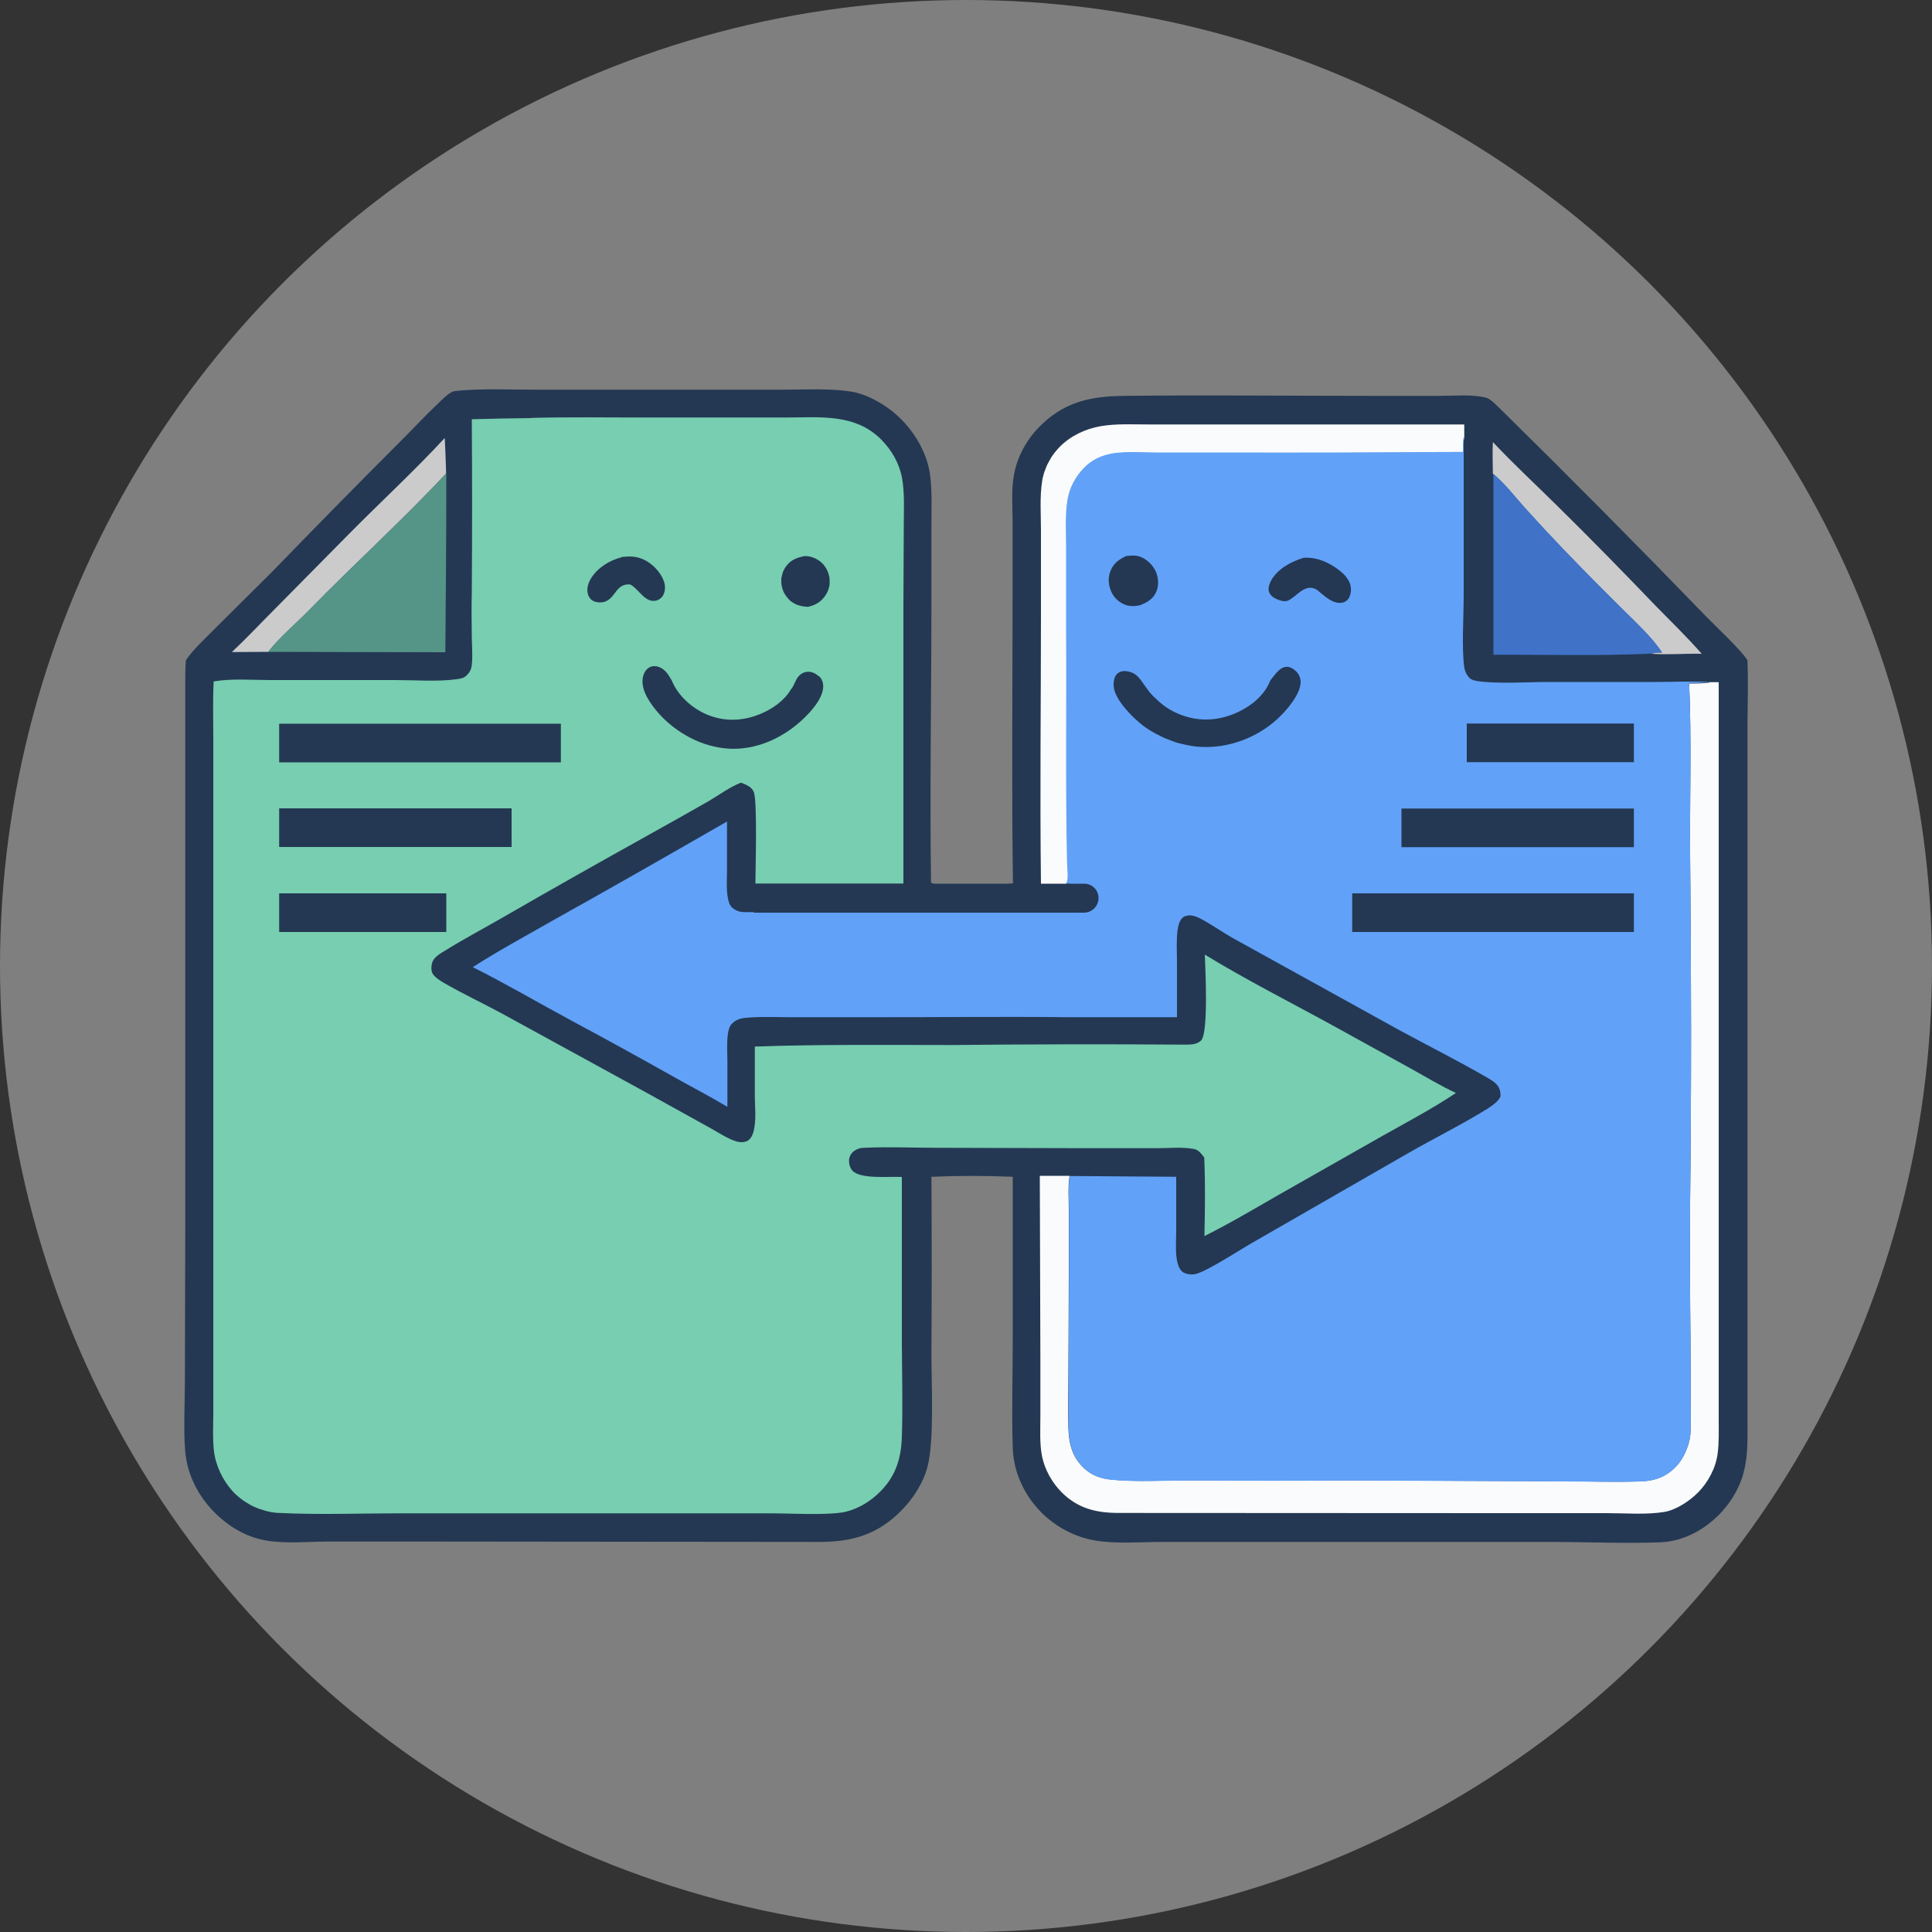
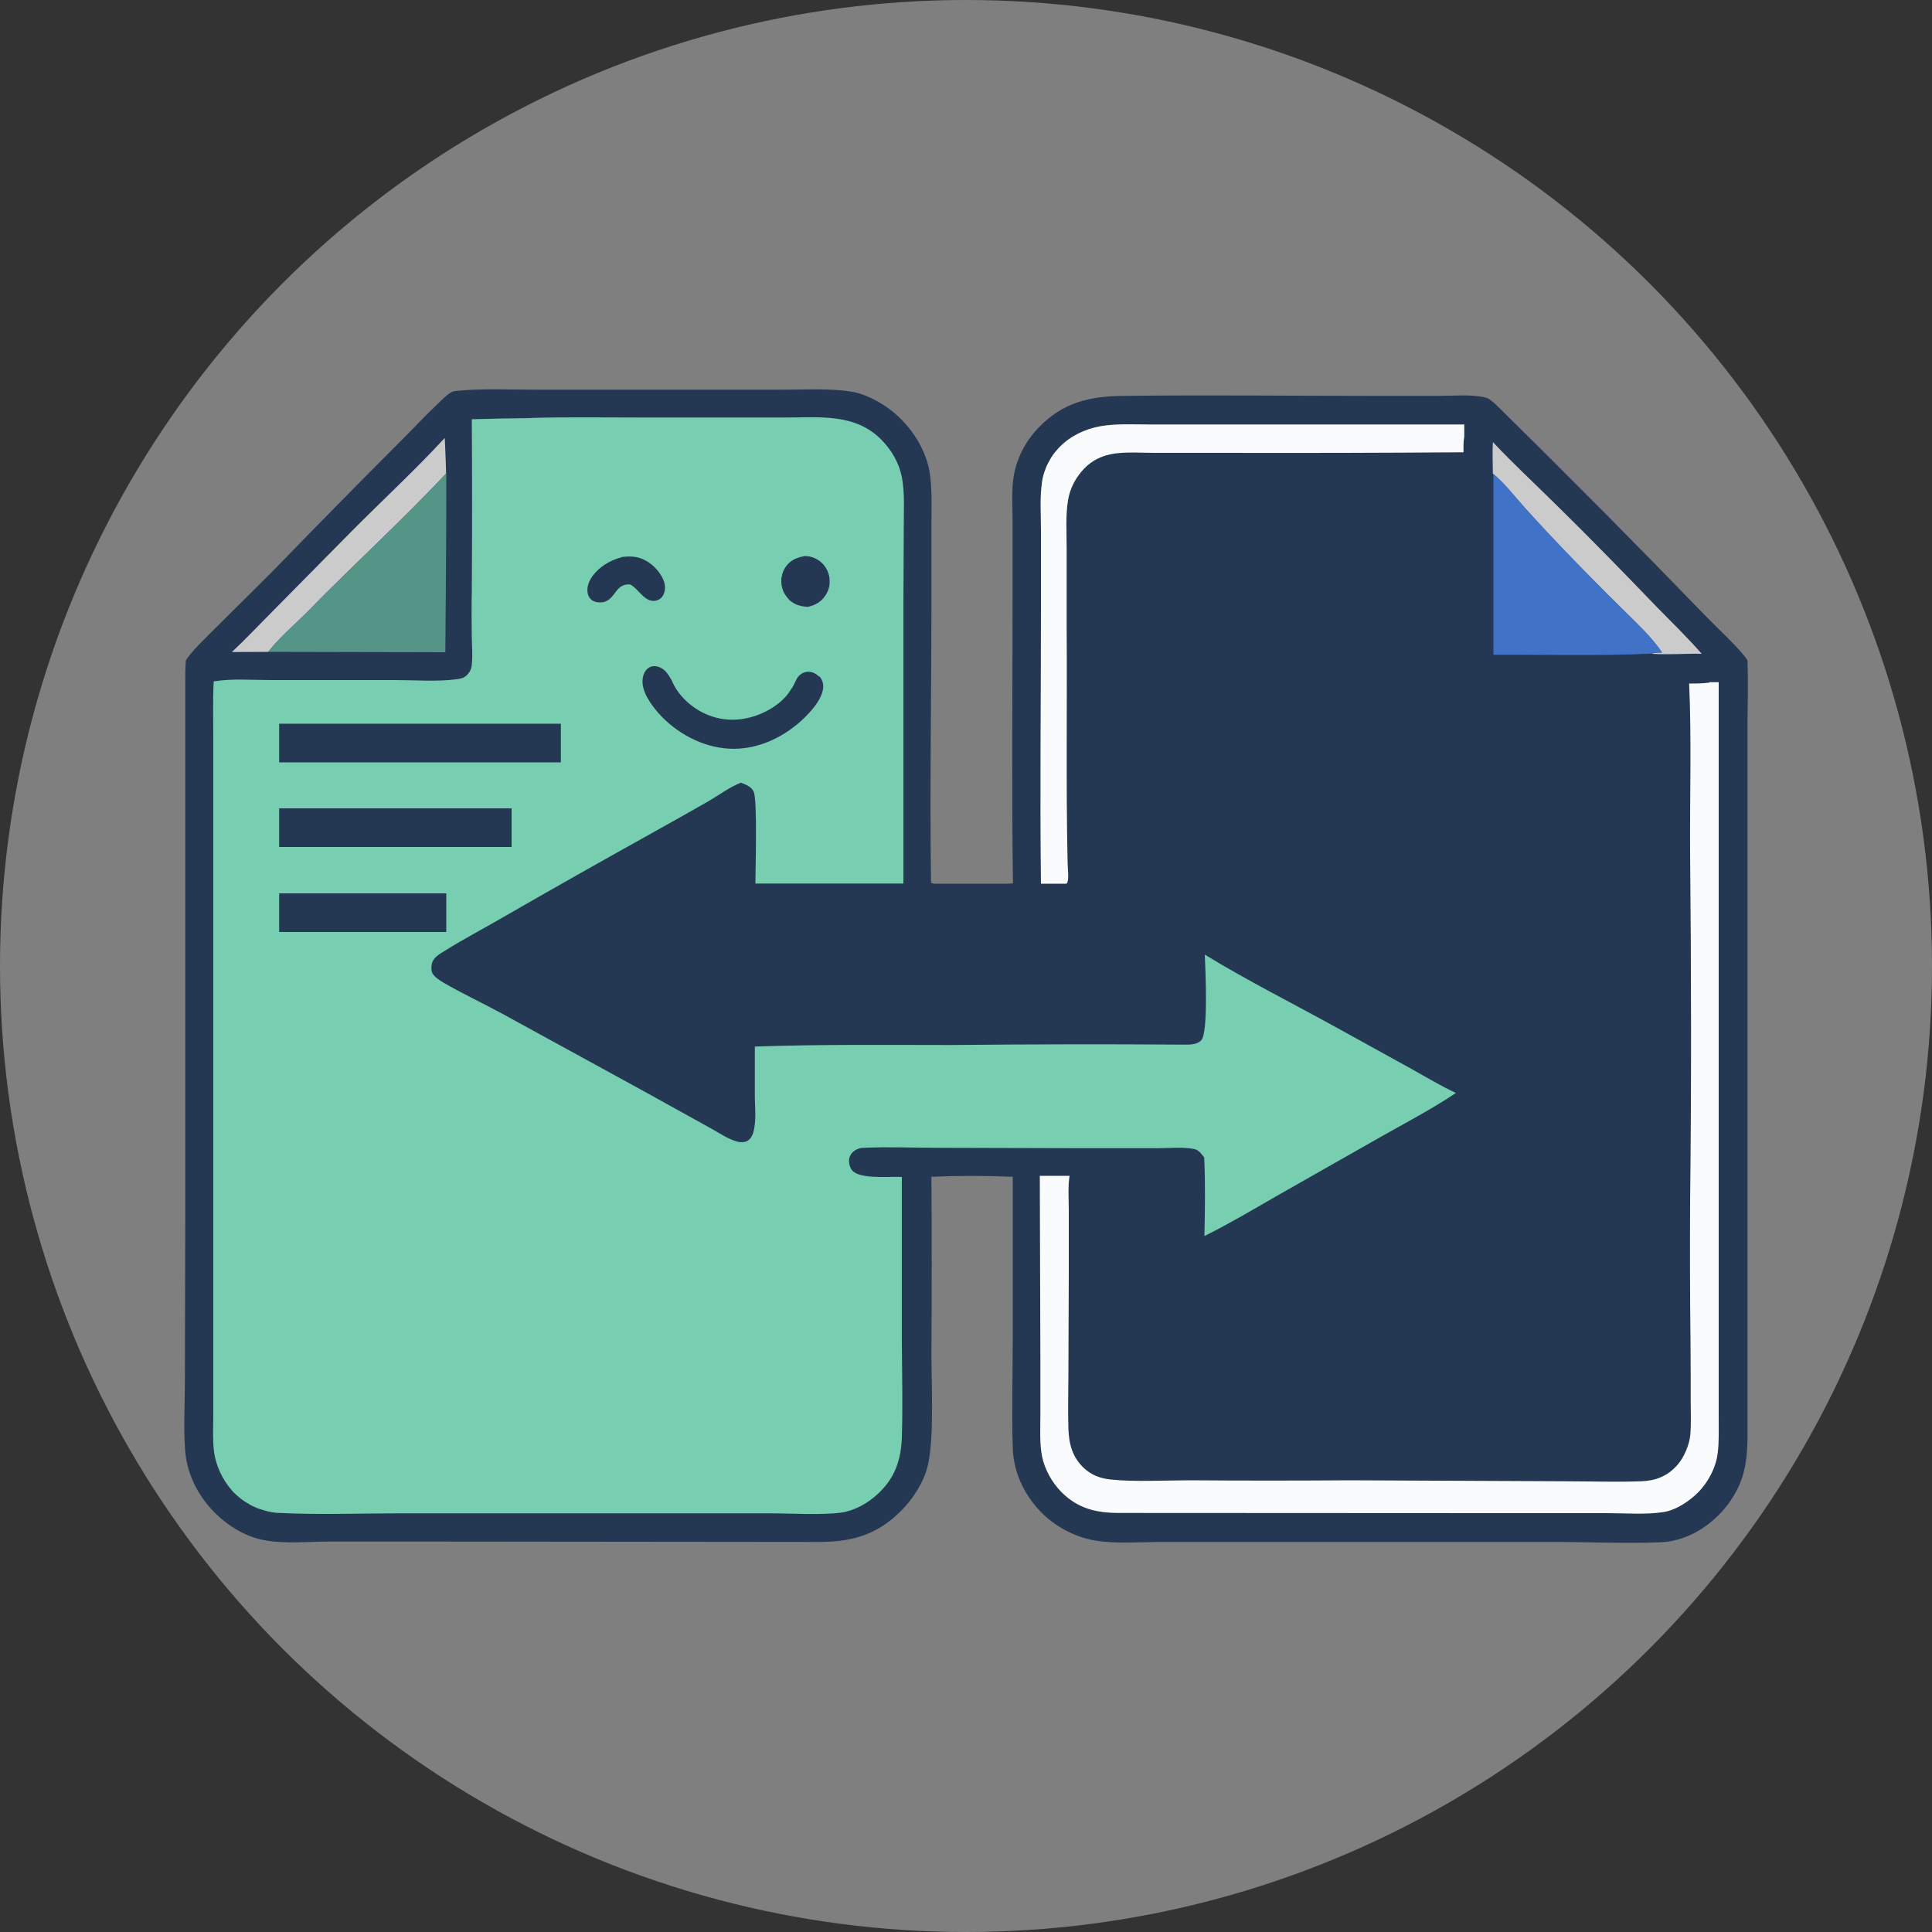
<svg xmlns="http://www.w3.org/2000/svg" id="Layer_1" data-name="Layer 1" viewBox="0 0 100 100">
  <rect x="0" y="0" width="100" height="100" fill="#333333" stroke="none" />
  <defs>
    <style>
      .cls-1 {
        fill: #77ceb0;
      }

      .cls-1, .cls-2, .cls-3, .cls-4, .cls-5, .cls-6, .cls-7, .cls-8 {
        stroke-width: 0px;
      }

      .cls-2 {
        fill: #4072c7;
      }

      .cls-3 {
        fill: #243853;
      }

      .cls-4 {
        fill: #559588;
      }

      .cls-5 {
        fill: #cbcbcc;
      }

      .cls-6 {
        fill: #fafbfc;
      }

      .cls-7 {
        fill: #61a1f8;
      }

      .cls-8 {
        fill: #7f7f7f;
      }
    </style>
  </defs>
  <circle class="cls-8" cx="50" cy="50" r="50" />
  <path class="cls-3" d="M9.61,34.19c.4-.59.97-1.1,1.47-1.61l3-2.98c2.23-2.3,4.47-4.58,6.73-6.84.63-.63,1.24-1.29,1.89-1.9.19-.18.55-.56.8-.61.04,0,.09-.01.14-.02,1.33-.13,2.73-.06,4.07-.06h7.12s5.68,0,5.68,0c1.16,0,2.41-.08,3.56.1.73.12,1.5.54,2.08.99,1.03.81,1.85,2.08,2,3.4.1.85.06,1.73.06,2.59v3.94c0,4.83-.09,9.67-.02,14.5.21.08.45.17.56.39.07.15.08.33.09.49.04-.12.04-.27.05-.4.86.05,1.87.13,2.72,0,.09-.18.15-.3.35-.37.14-.05.32-.06.47-.07-.07-4.92-.02-9.85-.02-14.77v-4.02c0-.76-.07-1.6.07-2.35.16-.91.62-1.77,1.26-2.44,1.28-1.33,2.64-1.64,4.43-1.66,4.28-.05,8.57,0,12.85,0h3.48c.77,0,1.67-.09,2.41.09.24.06.56.41.74.58,3.58,3.52,7.12,7.09,10.61,10.7.53.55,1.88,1.8,2.19,2.32.04,1.09.01,2.18,0,3.27v5.02s0,17.93,0,17.93v9.99s0,3.1,0,3.1c0,.68.02,1.38-.07,2.06-.02.12-.04.25-.06.37-.03.12-.06.24-.09.37-.03.12-.07.24-.12.36-.04.12-.09.23-.15.35-.05.11-.11.23-.17.33-.06.11-.13.22-.2.32-.07.1-.14.21-.22.3-.08.1-.16.19-.24.29-.84.91-1.95,1.54-3.2,1.59-1.84.07-3.81-.02-5.67-.02h-12.81s-7.29,0-7.29,0c-1.12,0-2.36.11-3.46-.07-.98-.16-1.94-.65-2.66-1.32-.96-.9-1.58-2.15-1.62-3.47-.06-1.93,0-3.88,0-5.8v-8.24c-1.39-.06-2.83-.06-4.21,0,.02,3.05.02,6.1,0,9.14,0,1.56.15,4.43-.19,5.82-.21.85-.74,1.68-1.35,2.3-1.22,1.24-2.5,1.63-4.2,1.64l-19.99-.02h-5.55c-1.03.01-2.18.12-3.19-.06-1-.17-1.92-.73-2.63-1.44-.76-.76-1.31-1.75-1.48-2.82-.16-1-.06-2.85-.06-3.92l.02-8.47v-27.82c0-.35,0-.71.03-1.07Z" />
  <path class="cls-5" d="M77.28,22.89c1.06,1.13,2.2,2.18,3.3,3.27,1.73,1.7,3.42,3.43,5.1,5.18.81.83,1.64,1.63,2.4,2.5-.84-.02-1.74.06-2.58,0,.13-.08.37-.06.52-.06-.53-.81-1.36-1.55-2.04-2.24-1.04-1.03-2.08-2.08-3.1-3.14-.67-.7-1.32-1.4-1.97-2.12-.52-.58-1.04-1.26-1.64-1.76,0-.54-.03-1.08,0-1.62Z" />
  <path class="cls-5" d="M12,33.75c.72-.67,1.4-1.4,2.1-2.1l3.98-4.03c1.64-1.66,3.36-3.24,4.94-4.95.07,1.49.06,1.6.07,1.84-2.26,2.42-4.8,4.72-7.11,7.09-.63.65-1.58,1.45-2.09,2.14-.63.01-1.26,0-1.89.01Z" />
  <path class="cls-2" d="M77.28,24.51c.6.5,1.12,1.17,1.64,1.76.65.72,1.3,1.42,1.97,2.12,1.02,1.06,2.05,2.11,3.1,3.14.68.68,1.51,1.43,2.04,2.24-.15,0-.39-.02-.52.06-2.72.13-5.48.05-8.21.06v-9.38Z" />
  <path class="cls-4" d="M23.1,24.51c.01,1.94-.04,8.82-.05,9.25l-9.16-.02c.51-.7,1.46-1.5,2.09-2.14,2.32-2.37,4.85-4.67,7.11-7.09Z" />
  <path class="cls-6" d="M53.88,45.74c-.06-4.72,0-9.44,0-14.16v-4.12c0-.83-.07-1.73.06-2.55.01-.08.03-.17.05-.25.02-.08.04-.16.07-.24.03-.08.06-.16.09-.24.03-.08.07-.16.11-.23.04-.08.08-.15.12-.22.04-.07.09-.14.14-.21.05-.07.1-.14.16-.2.05-.06.11-.13.17-.19.56-.57,1.32-.93,2.11-1.07.81-.14,1.66-.09,2.48-.09h3.15s13.2,0,13.2,0v.63c-.05.27-.04.54-.04.81-4.18.03-8.36.04-12.54.03-1.14,0-2.28,0-3.42,0-.69,0-1.45-.06-2.13.04-.59.09-1.12.33-1.54.77-.44.46-.74,1.02-.84,1.65-.13.79-.07,1.65-.07,2.46v4.12c.03,4.07-.04,8.14.05,12.21,0,.25.1.89-.06,1.06,0,0-.01,0-.02.01h-1.28Z" />
  <path class="cls-6" d="M88.48,35.31h.48s0,26.2,0,26.2v9.14s0,2.8,0,2.8c0,.58.02,1.18-.05,1.75-.09.76-.49,1.52-1.03,2.06-.44.44-1.13.9-1.75,1-.93.15-2,.06-2.95.06h-5.54s-19.73-.01-19.73-.01c-1.17,0-2.13-.23-2.98-1.09-.48-.49-.85-1.15-.99-1.82-.14-.69-.09-1.43-.09-2.14v-2.82s-.03-9.58-.03-9.58h1.54c-.09.56-.04,1.2-.04,1.77v3.33s-.02,5.18-.02,5.18c0,.93-.03,1.87,0,2.81.03.81.21,1.5.84,2.07.39.35.85.51,1.36.56,1.19.13,2.84.04,4.09.04,2.76.02,5.51.02,8.27,0l11.11.05c1.33,0,2.67.05,4,0,.74-.03,1.34-.27,1.84-.83.35-.39.63-1.05.68-1.57.05-.59.02-1.21.02-1.81,0-1.03,0-2.07-.01-3.1-.03-2.38-.03-4.75-.02-7.13.07-6.02.06-12.04,0-18.05-.02-2.92.08-5.88-.05-8.8.35,0,.7,0,1.05-.05Z" />
-   <path class="cls-7" d="M87.48,44.15c-.02-2.92.08-5.88-.05-8.8.35,0,.7,0,1.05-.05-.97-.05-1.97,0-2.94,0h-5.76c-.95.02-1.92.07-2.87,0-.23-.02-.67-.04-.84-.2-.15-.15-.25-.35-.28-.56-.14-1.02-.03-2.59-.03-3.66v-8.3c-.05.27-.04.54-.04.81-4.18.03-8.36.04-12.54.03-1.14,0-2.28,0-3.42,0-.69,0-1.45-.06-2.13.04-.59.09-1.12.33-1.54.77-.44.46-.74,1.02-.84,1.65-.13.79-.07,1.65-.07,2.46v4.12c.03,4.07-.04,8.14.05,12.21,0,.25.1.89-.06,1.06,0,0-.01,0-.02.01.28,0,.51.02.7.24.12.14.2.33.18.52-.02.19-.12.34-.28.45-.14.1-.31.12-.48.12-.45-.03-15.86.18-16.74.14-.2,0-.35-.04-.51-.14-.21-.13-.28-.28-.33-.51-.11-.49-.06-1.05-.06-1.55v-2.49c-3.02,1.74-6.05,3.47-9.1,5.17-1.36.78-2.74,1.52-4.06,2.37,1.74.87,3.44,1.87,5.15,2.79,1.77.95,3.54,1.92,5.29,2.91.91.51,1.84.99,2.74,1.53v-2.31c0-.47-.04-.96.02-1.42.03-.21.07-.44.23-.59.2-.2.46-.27.73-.29.72-.07,1.47-.03,2.2-.03h3.89c3.51.01,7.03-.04,10.54,0h5.66s0-2.9,0-2.9c0-.52-.04-1.07.03-1.59.03-.21.08-.47.23-.63.11-.12.27-.15.42-.15.2.01.39.09.56.18.6.32,1.15.72,1.75,1.05l8.52,4.71c1.51.82,3.07,1.6,4.55,2.46.17.1.38.22.51.38.15.18.19.39.17.61-.15.28-.43.46-.69.63-1.34.83-2.77,1.53-4.14,2.32l-8.02,4.61c-.67.38-2.26,1.43-2.91,1.61-.2.05-.47.02-.65-.08-.23-.13-.32-.51-.35-.75-.06-.45-.02-.94-.02-1.39v-2.81s-5.51-.04-5.51-.04c-.09.56-.04,1.2-.04,1.77v3.33s-.02,5.18-.02,5.18c0,.93-.03,1.87,0,2.81.03.81.21,1.5.84,2.07.39.35.85.51,1.36.56,1.19.13,2.84.04,4.09.04,2.76.02,5.51.02,8.27,0l11.11.05c1.33,0,2.67.05,3.99,0,.74-.03,1.34-.27,1.84-.83.35-.39.63-1.05.68-1.57.05-.59.02-1.21.02-1.81,0-1.03,0-2.07-.01-3.1-.03-2.38-.03-4.75-.02-7.13.07-6.02.06-12.04,0-18.05Z" />
  <path class="cls-3" d="M58.31,28.78c.24-.03.48-.05.71.04.05.02.09.04.14.06.05.02.09.05.13.08.04.03.08.06.12.09.04.03.08.07.11.1.04.04.07.07.1.11.03.04.06.08.09.12.03.04.05.09.08.13.02.05.04.09.06.14.12.32.13.69-.01,1-.17.37-.48.54-.84.68-.23.05-.45.06-.68,0-.33-.1-.61-.33-.77-.64-.17-.34-.22-.73-.09-1.09.15-.42.44-.64.83-.82Z" />
  <path class="cls-3" d="M67.47,28.87c.58-.04,1.12.16,1.6.47.36.24.76.56.84,1.01.04.22,0,.48-.13.66-.09.11-.2.17-.34.19-.49.06-.91-.38-1.26-.66-.05-.03-.12-.07-.18-.09-.51-.15-.87.38-1.26.6-.19.11-.36.07-.56,0-.21-.08-.4-.18-.49-.4-.08-.19.02-.45.11-.62.35-.6,1.04-.97,1.68-1.16Z" />
-   <path class="cls-3" d="M67.09,34.75c-.15-.14-.35-.27-.56-.23-.33.05-.58.46-.78.7-.29.76-.99,1.33-1.72,1.66-.93.42-1.91.49-2.88.13-.5-.19-.94-.46-1.31-.84-.35-.29-.53-.62-.8-.98-.2-.26-.4-.41-.74-.45-.18-.02-.34.01-.48.14-.12.11-.17.32-.18.48-.03.56.41,1.1.77,1.5.06.07.12.13.18.19.06.06.13.12.19.18.07.06.13.12.2.18.07.06.14.11.21.17.07.05.14.1.22.15.07.05.15.1.23.14.08.05.15.09.23.13.08.04.16.08.24.12.08.04.16.08.24.11.08.03.17.07.25.1s.17.06.25.09c.09.03.17.05.26.07.09.02.17.04.26.06.09.02.18.03.26.05.09.01.18.03.27.04.09,0,.18.02.27.02,1.43.07,2.87-.47,3.93-1.43.46-.42,1.22-1.28,1.22-1.93,0-.22-.09-.41-.24-.56Z" />
+   <path class="cls-3" d="M67.09,34.75c-.15-.14-.35-.27-.56-.23-.33.05-.58.46-.78.7-.29.76-.99,1.33-1.72,1.66-.93.42-1.91.49-2.88.13-.5-.19-.94-.46-1.31-.84-.35-.29-.53-.62-.8-.98-.2-.26-.4-.41-.74-.45-.18-.02-.34.01-.48.14-.12.11-.17.32-.18.48-.03.56.41,1.1.77,1.5.06.07.12.13.18.19.06.06.13.12.19.18.07.06.13.12.2.18.07.06.14.11.21.17.07.05.14.1.22.15.07.05.15.1.23.14.08.05.15.09.23.13.08.04.16.08.24.12.08.04.16.08.24.11.08.03.17.07.25.1c.09.03.17.05.26.07.09.02.17.04.26.06.09.02.18.03.26.05.09.01.18.03.27.04.09,0,.18.02.27.02,1.43.07,2.87-.47,3.93-1.43.46-.42,1.22-1.28,1.22-1.93,0-.22-.09-.41-.24-.56Z" />
  <path class="cls-1" d="M27.54,21.63c1.87-.05,3.74-.02,5.6-.02h7.5c1.77,0,3.62-.23,4.98,1.15.54.55.93,1.22,1.07,1.99.14.78.09,1.62.09,2.41l-.02,4.29v14.29s-7.66,0-7.66,0c0-.81.11-4.33-.09-4.76-.12-.27-.41-.37-.66-.47-.58.23-1.12.63-1.66.95-.99.57-2,1.13-3,1.69-2.55,1.42-5.09,2.85-7.62,4.31-1,.58-2.03,1.12-3.01,1.73-.23.14-.56.32-.67.58-.07.17-.09.46,0,.62.11.19.38.36.56.47.99.57,2.03,1.06,3.03,1.6l7.47,4.09,3.32,1.84c.42.23.93.58,1.39.7.19.05.44.04.59-.08.19-.15.27-.45.3-.68.08-.48.03-1.03.02-1.51v-2.65c3.37-.12,6.79-.08,10.18-.08,4-.04,7.99-.05,11.99-.02.31,0,.71.02.94-.23.37-.42.21-3.7.18-4.43,2.21,1.35,4.52,2.51,6.79,3.76l3.93,2.17c.76.42,1.49.87,2.28,1.23-1.17.79-2.61,1.55-3.85,2.25l-5.3,3.01c-1.27.73-2.55,1.49-3.87,2.15.03-1.35.05-2.73-.01-4.07-.15-.19-.29-.4-.54-.44-.58-.11-1.28-.04-1.88-.04h-3.86s-7.53-.02-7.53-.02c-1.26,0-2.53-.06-3.79,0-.19,0-.34.04-.5.15-.15.1-.26.27-.28.45-.02.19.03.4.15.56.4.49,1.96.31,2.58.35v8.64c.01,1.6.05,3.22,0,4.82-.04,1.19-.36,2.13-1.25,2.95-.5.47-1.19.86-1.88.96-1.02.14-2.61.04-3.68.04h-7.42s-11.82,0-11.82,0c-2.04,0-4.12.08-6.16-.02-.06,0-.12,0-.17-.01-.06,0-.12-.01-.17-.02-.06,0-.11-.02-.17-.03-.06-.01-.11-.02-.17-.04-.06-.01-.11-.03-.17-.05-.06-.02-.11-.04-.17-.05-.05-.02-.11-.04-.16-.06-.05-.02-.11-.05-.16-.07-.05-.02-.1-.05-.16-.08-.05-.03-.1-.06-.15-.09-.05-.03-.1-.06-.15-.09-.05-.03-.1-.07-.14-.1-.05-.03-.09-.07-.14-.11-.04-.04-.09-.07-.13-.11-.04-.04-.09-.08-.13-.12-.04-.04-.08-.08-.12-.13-.5-.56-.86-1.33-.94-2.08-.07-.62-.03-1.26-.03-1.88v-3.43s0-10.76,0-10.76v-15.91s0-4.88,0-4.88c0-.98-.03-1.97.02-2.94.93-.16,2-.07,2.95-.07h6.46c1,0,2.15.09,3.14-.04.22-.03.39-.05.55-.21.16-.16.24-.32.26-.54.05-.45.01-.94,0-1.4-.01-.79-.02-1.57,0-2.36.02-2.98.02-5.97,0-8.95,1.02-.03,2.04-.05,3.06-.06Z" />
  <path class="cls-3" d="M41.61,28.78c.26,0,.47.05.69.18.04.02.07.04.11.07.03.02.07.05.1.08.03.03.06.06.09.09.03.03.06.06.08.1.03.03.05.07.07.1.02.04.04.07.06.11.02.04.03.08.05.12.01.04.03.08.04.12.01.04.02.09.03.13,0,.05.01.09.01.14,0,.05,0,.09,0,.14,0,.05,0,.09-.01.14,0,.05-.02.09-.03.13-.01.04-.03.09-.04.13-.02.04-.03.08-.06.13s-.04.08-.07.12c-.22.34-.52.51-.91.6-.23-.01-.47-.05-.68-.16-.04-.02-.08-.05-.12-.07-.04-.03-.08-.05-.11-.08-.04-.03-.07-.06-.1-.1-.03-.03-.06-.07-.09-.11-.03-.04-.06-.08-.08-.11-.02-.04-.05-.08-.07-.12-.02-.04-.04-.08-.05-.13-.02-.04-.03-.09-.04-.13-.01-.04-.02-.09-.03-.13,0-.04-.01-.09-.01-.14,0-.05,0-.09,0-.14,0-.05,0-.09.02-.14s.02-.09.03-.13c.01-.04.03-.09.04-.13.02-.04.04-.08.06-.12.02-.04.04-.08.07-.12.24-.35.55-.48.95-.56Z" />
  <path class="cls-3" d="M32.17,28.83c.4-.04.74-.05,1.12.12.45.2.88.63,1.06,1.1.09.24.1.52-.02.75-.07.14-.19.23-.34.28-.58.16-.9-.55-1.32-.8-.02,0-.03-.02-.05-.03-.75-.05-.73.67-1.3.89-.19.07-.49.05-.66-.06-.11-.07-.2-.2-.23-.33-.08-.28.02-.59.17-.83.35-.55.97-.93,1.59-1.08Z" />
  <path class="cls-3" d="M42.38,35.01c-.15-.15-.36-.25-.57-.24-.19.01-.36.1-.48.24-.17.19-.22.48-.39.67-.33.57-.95,1.01-1.55,1.26-.92.39-1.89.43-2.81.04-.77-.33-1.49-.97-1.81-1.76-.19-.33-.37-.64-.78-.73-.16-.03-.32,0-.45.1-.18.14-.26.37-.28.58-.06.63.44,1.3.83,1.75.91,1.02,2.25,1.75,3.63,1.83,1.4.08,2.73-.52,3.76-1.45.45-.41,1.12-1.13,1.13-1.77,0-.2-.07-.39-.21-.53Z" />
  <path class="cls-3" d="M39.01,47.24h17.09c.42,0,.76-.34.76-.76h0c0-.41-.33-.74-.74-.74h-17s-.1,1.5-.1,1.5Z" />
  <rect class="cls-3" x="14.45" y="37.46" width="14.58" height="2" />
  <rect class="cls-3" x="14.45" y="41.84" width="12.03" height="2" />
  <rect class="cls-3" x="14.45" y="46.24" width="8.65" height="2" />
-   <rect class="cls-3" x="69.99" y="46.24" width="14.58" height="2" transform="translate(154.56 94.48) rotate(180)" />
  <rect class="cls-3" x="72.54" y="41.84" width="12.03" height="2" transform="translate(157.11 85.69) rotate(180)" />
  <rect class="cls-3" x="75.92" y="37.46" width="8.65" height="2" transform="translate(160.49 76.91) rotate(180)" />
</svg>